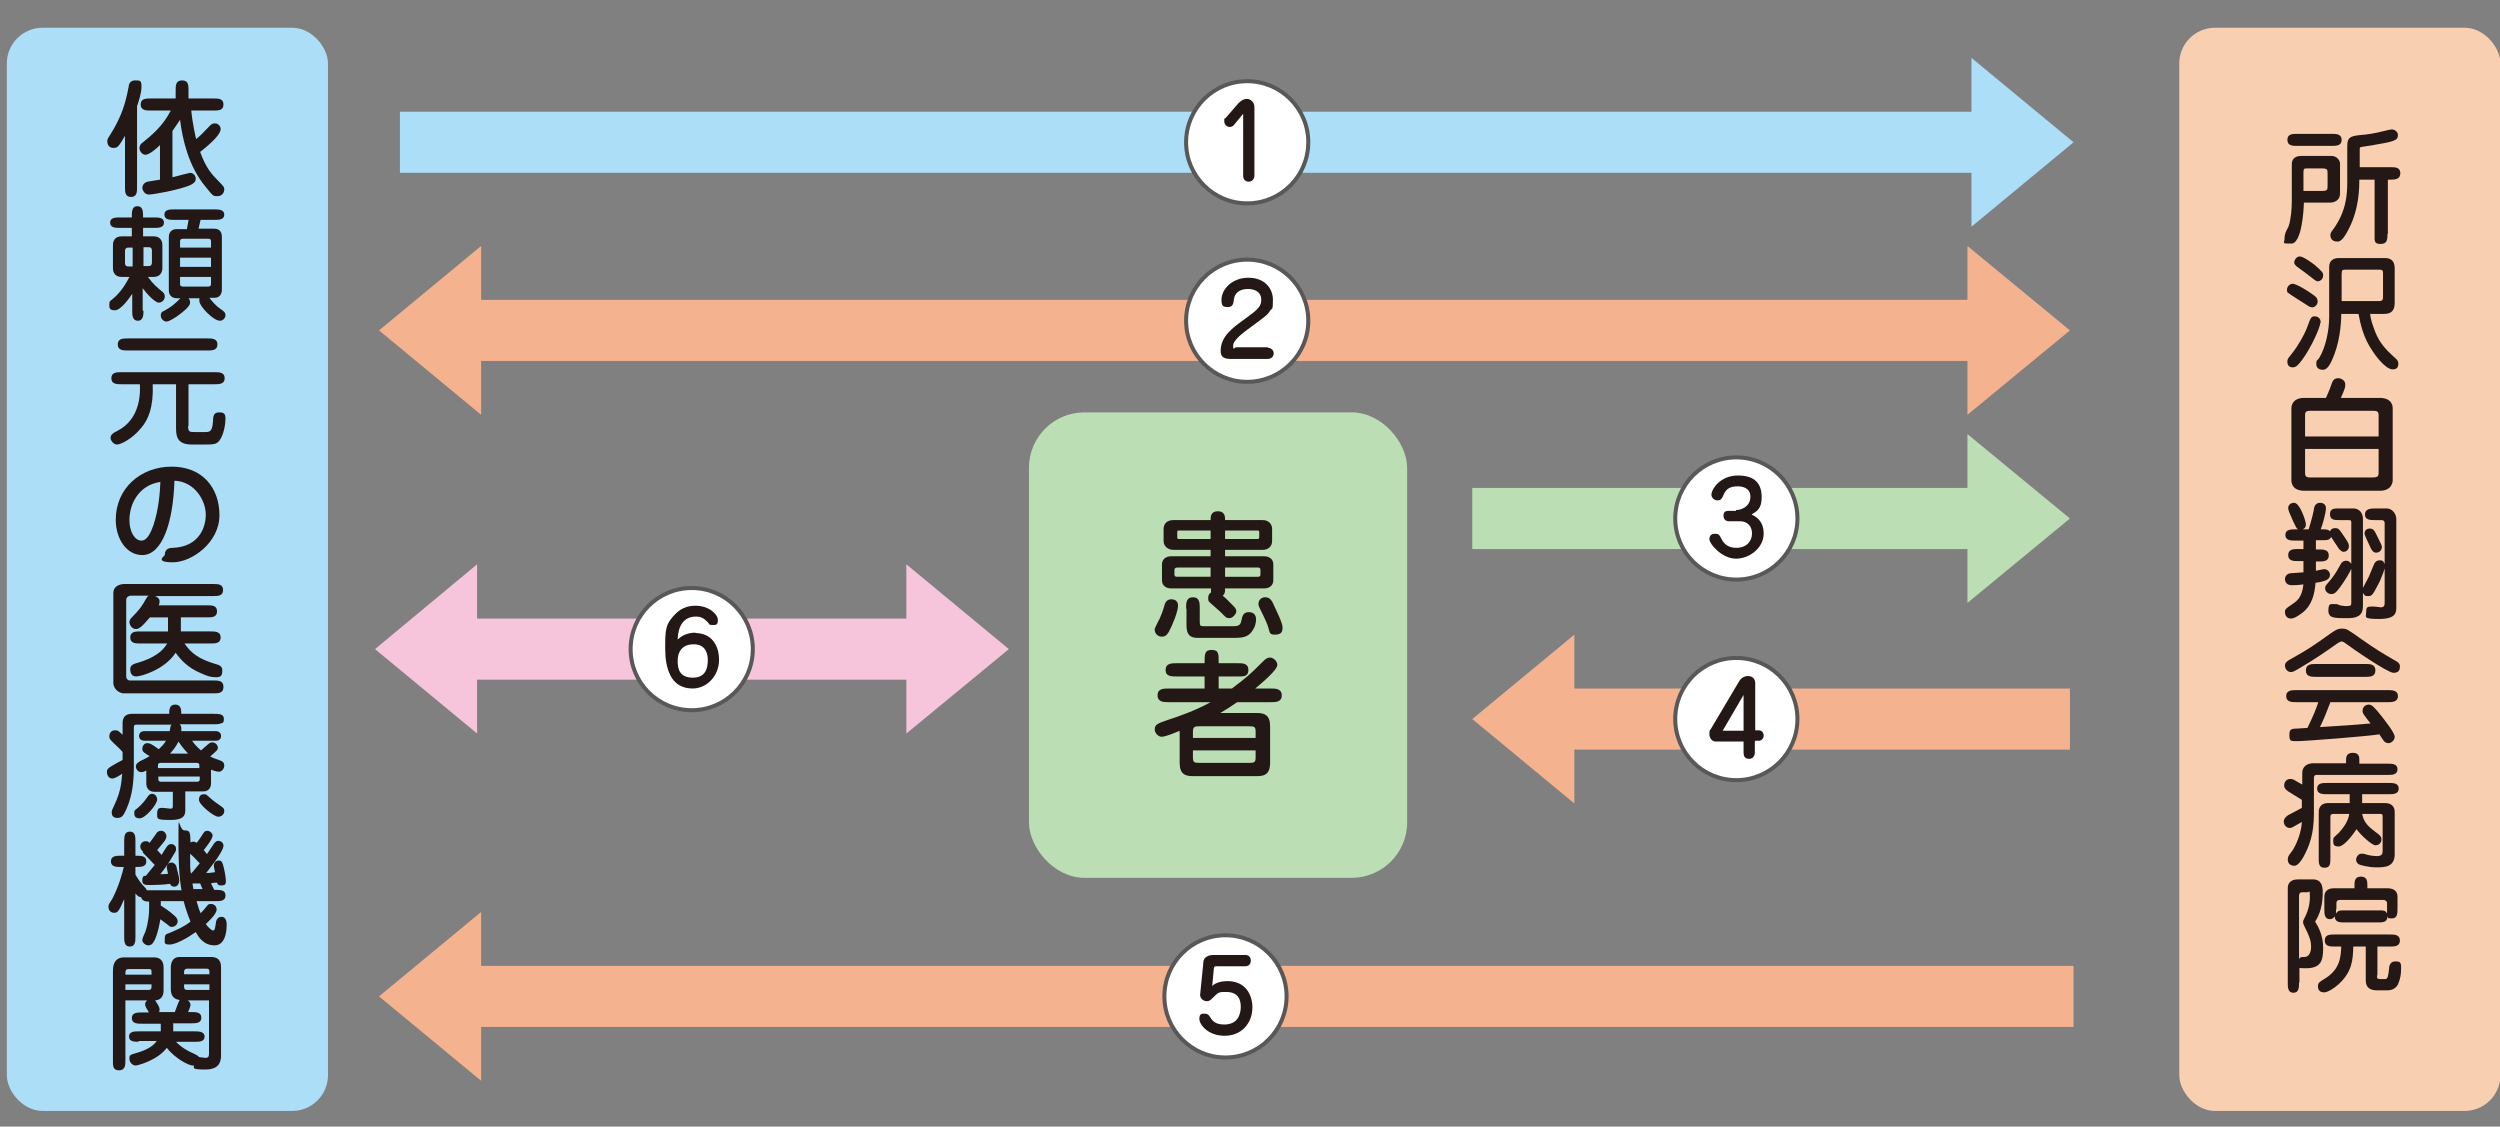
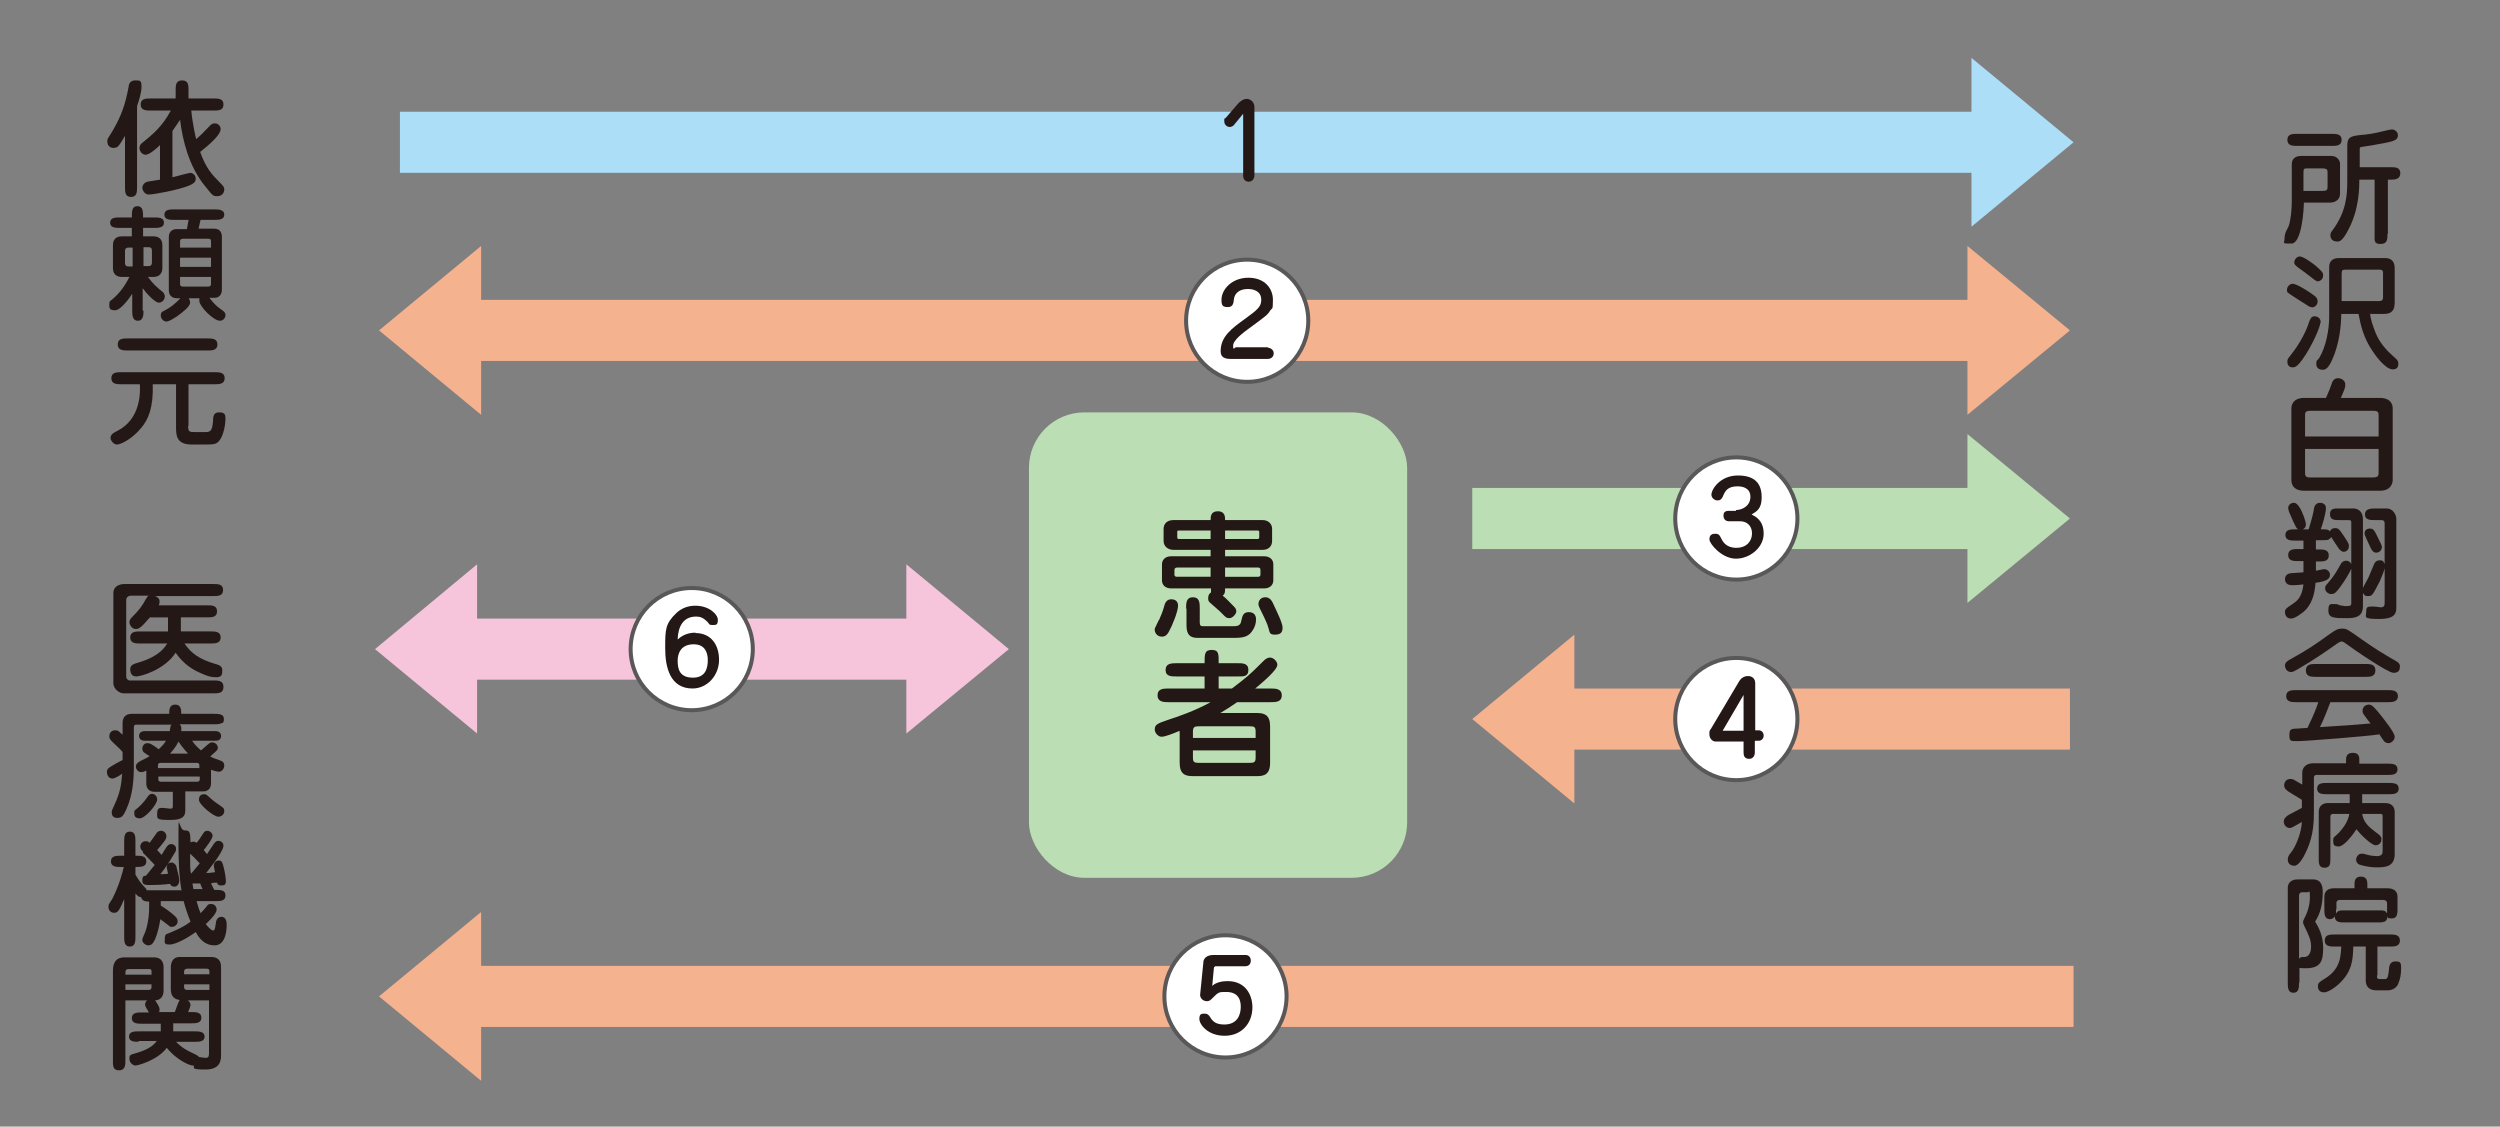
<svg xmlns="http://www.w3.org/2000/svg" viewBox="0 0 622 280.3">
  <rect x="0" y="0" width="622" height="280.3" fill="#808080" stroke="none" />
  <defs>
    <style>      .cls-1 {        fill: #fff;        stroke: #595757;        stroke-miterlimit: 10;      }      .cls-2 {        fill: #f7c5db;      }      .cls-3 {        fill: #addef8;      }      .cls-4 {        fill: #f9cfb1;      }      .cls-5 {        fill: #231815;      }      .cls-6 {        fill: #f5b28f;      }      .cls-7 {        fill: #bcdeb4;      }    </style>
  </defs>
  <g>
    <g id="_レイヤー_1" data-name="レイヤー_1">
-       <rect class="cls-3" x="1.7" y="6.9" width="79.9" height="269.5" rx="8.9" ry="8.9" />
-       <rect class="cls-4" x="542.2" y="6.9" width="79.9" height="269.5" rx="8.9" ry="8.9" />
      <polygon class="cls-6" points="515 82.2 489.5 61.2 489.5 74.6 119.7 74.6 119.7 61.2 94.3 82.2 119.7 103.2 119.7 89.8 489.5 89.8 489.5 103.2 515 82.2" />
      <polygon class="cls-6" points="119.7 240.3 119.7 226.9 94.3 247.9 119.7 268.9 119.7 255.5 515.9 255.5 515.9 240.3 119.7 240.3" />
      <polygon class="cls-3" points="515.9 35.4 490.5 14.4 490.5 27.8 99.5 27.8 99.5 43 490.5 43 490.5 56.4 515.9 35.4" />
      <polygon class="cls-7" points="515 129 489.5 108 489.5 121.4 366.3 121.4 366.3 136.6 489.5 136.6 489.5 150 515 129" />
      <polygon class="cls-2" points="251 161.5 225.5 140.4 225.5 153.9 118.7 153.9 118.7 140.4 93.3 161.5 118.7 182.5 118.7 169.1 225.5 169.1 225.5 182.5 251 161.5" />
      <g>
        <path class="cls-5" d="M34.1,46.5c0,1.2,0,2.5-1.5,2.5s-1.5-1.3-1.5-2.5v-12.7c-1.6,2.7-1.8,3-2.9,3s-1.5-.9-1.5-1.6,0-.5,1.4-2.8c2.1-3.6,3.1-6.5,3.9-10.8,0-.5.3-1.6,1.6-1.6s1.6,0,1.6,1.6-.7,3.6-1.1,4.8v20ZM47.6,27.6c.3,3.2,1.1,6.6,1.2,7,1.2-1,1.5-1.3,3.2-3.1.6-.7,1-.8,1.5-.8.8,0,1.4.7,1.4,1.4,0,1.9-4.8,5.4-5.1,5.7,1.4,3.9,2.8,5.5,4.6,7.3,1.3,1.3,1.4,1.5,1.4,2,0,.9-.6,1.7-1.7,1.7s-1.1,0-3-2.4c-4.1-4.9-5.7-11.6-6.3-16.6-.1.2-1.1,1.6-1.9,2.8v11.5c.5-.1,1.6-.4,2.7-.7.2,0,1.5-.4,1.7-.4.7,0,1.4.6,1.4,1.5s-.8,1.3-1.7,1.7c-2.8,1.1-8.8,2.2-10,2.2s-1.6-1.4-1.6-1.6c0-.4.2-1.3,1.3-1.6.4-.1,2.6-.4,3.1-.5v-8.6c-1,1-2.7,2.4-3.6,2.4s-1.5-1-1.5-1.6.2-.9.5-1.2c2.7-2.2,5.2-4.2,7.3-8.2h-5c-1.1,0-2.5,0-2.5-1.5s1.3-1.5,2.5-1.5h6.2v-2c0-1.2,0-2.5,1.6-2.5s1.6,1.2,1.6,2.5v2h6.2c1.2,0,2.5,0,2.5,1.5s-1.3,1.5-2.5,1.5h-5.5Z" />
        <path class="cls-5" d="M35.7,77.3c0,.9,0,2.5-1.4,2.5s-1.4-1.5-1.4-2.5v-4.2c-.6.9-2.8,4.1-4.3,4.1s-1.4-.7-1.4-1.5.2-.8.6-1.1c1.1-.9,2.8-2.5,4.4-5.7h-1.9c-1.4,0-2.2-.8-2.2-2.2v-5.7c0-1.2.6-2.2,2.2-2.2h2.5v-2.1h-2.9c-1.1,0-2.5,0-2.5-1.3s1.4-1.3,2.5-1.3h2.9c0-1.5,0-2.8,1.4-2.8s1.4,1.4,1.4,2.8h2.7c1.1,0,2.5,0,2.5,1.3s-1.4,1.3-2.5,1.3h-2.7v2.1h2.6c1.5,0,2.2.9,2.2,2.2v5.7c0,1.1-.6,2.2-2.2,2.2h-1.4c1.3,1.8,2.4,2.7,3.5,3.6.3.2.7.6.7,1.3s-.6,1.5-1.5,1.5-3-2.2-4-3.6v5.6ZM33,61.6h-.9c-.4,0-1,0-1,.9v2.9c0,.9.6.9,1,.9h.9v-4.7ZM35.7,66.2h1.1c.4,0,1,0,1-.9v-2.9c0-.9-.5-.9-1-.9h-1.1v4.7ZM46.9,54.7h-3.6c-1,0-2.4,0-2.4-1.3s1.4-1.3,2.4-1.3h10c1,0,2.5,0,2.5,1.3s-1.4,1.3-2.5,1.3h-3.4l-.5,2.2h3.9c1.3,0,1.9.8,1.9,2v13.2c0,1-.5,2-1.9,2h-1.2c.7.9,1.6,2,2.8,2.8.9.6,1.2.9,1.2,1.5s-.5,1.4-1.4,1.4c-1.6,0-5.1-3.6-5.1-4.9s0-.5.2-.7h-2.9c.2.2.4.6.4,1.1,0,1-2,2.5-3.4,3.5-.5.3-1.8,1.2-2.5,1.2s-1.4-.7-1.4-1.5.4-1,.9-1.2c1.8-1,2.5-1.6,4-3.1h-.9c-1.3,0-2-.8-2-2v-13.2c0-1,.5-2,2-2h2.5l.4-2.2ZM52.5,61.6v-1.5c0-.3,0-.7-.7-.7h-6.2c-.8,0-.8.4-.8.7v1.5h7.7ZM52.5,66.4v-2.3h-7.7v2.3h7.7ZM44.8,68.9v1.7c0,.3,0,.7.8.7h6.2c.7,0,.7-.5.7-.7v-1.7h-7.7Z" />
        <path class="cls-5" d="M46.8,106c0,1.5.4,1.5,1.8,1.5h2.2c1.4,0,2,0,2.2-2.7,0-1.3.2-2.2,1.5-2.2s1.6.4,1.6,1.6-.4,4-1.5,5.4c-.7.9-1.3,1-3.6,1h-3.3c-3.9,0-3.9-2.4-3.9-4.4v-10.6h-5.8c.2,5.8-1.1,8.8-2.9,10.9-2.3,2.8-5.1,4.1-6,4.1s-1.6-1.1-1.6-1.6c0-.9.7-1.3,1.7-1.8,5.9-3,5.7-9.7,5.6-11.6h-4.6c-1.1,0-2.5,0-2.5-1.5s1.4-1.5,2.5-1.5h23.2c1.1,0,2.5,0,2.5,1.5s-1.4,1.5-2.5,1.5h-6.5v10.3ZM51.6,84.2c1.1,0,2.5,0,2.5,1.5s-1.4,1.5-2.5,1.5h-19.8c-1.1,0-2.5,0-2.5-1.5s1.3-1.5,2.5-1.5h19.8Z" />
-         <path class="cls-5" d="M35.4,138.1c-3.9,0-6.6-4-6.6-8.8,0-7.8,6.2-13.2,13.9-13.2s11.9,5.3,11.9,12.1-6.9,11.7-11.6,11.7-2-1.6-2-1.8c0-1.7,1.3-1.8,2.1-1.8,6.3-.3,8.1-4.9,8.1-8.3s-2.7-8.2-7.8-8.4c-.3,10.3-3,18.5-8,18.5ZM32.2,129.4c0,2.9,1.3,5.1,3,5.1s2.6-2.9,3-3.9c1.3-4,1.6-8.1,1.7-10.7-5.4.8-7.7,5.5-7.7,9.5Z" />
        <path class="cls-5" d="M34.9,160.1c-1.1,0-2.5,0-2.5-1.5s1.4-1.5,2.5-1.5h6.9v-3.5h-4.5c-2.2,2.6-2.8,2.9-3.5,2.9-1.1,0-1.6-1.2-1.6-1.7s.3-.9.6-1.2c1.9-1.9,2.6-2.9,3.4-4.4.4-.7.5-.8.8-1h-4.4c0,0-1.2,0-1.2,1.1v19c0,.7.6,1,.8,1h20.9c1.2,0,2.5,0,2.5,1.6s-1.3,1.6-2.5,1.6h-22.4c-.8,0-2.5-.9-2.5-2.6v-22.4c0-1.6,1.5-2.2,2.8-2.2h22c1.2,0,2.5,0,2.5,1.5s-1.3,1.5-2.5,1.5h-14.4c.4.2,1.1.5,1.1,1.3s-.2.8-.2,1h12c1.2,0,2.5,0,2.5,1.5s-1.3,1.5-2.5,1.5h-6.5v3.5h7.4c1.1,0,2.5,0,2.5,1.5s-1.4,1.5-2.5,1.5h-6.5c1.7,2.5,3.7,3.9,7.7,5.1.8.2,1.7.5,1.7,1.5s0,1.8-1.5,1.8-2.2-.3-3.8-1c-3.2-1.3-5.1-3.4-6.3-5.1-2.8,4.3-8.7,5.9-9.8,5.9s-1.5-.8-1.5-1.8.7-1.3,2.2-1.7c5.2-1.6,6.4-3.8,7-4.7h-6.4Z" />
        <path class="cls-5" d="M42.2,182.1c0-.2.2-1,.2-1.2,0-.3.1-.4.3-.6h-8.7c-.4,0-.7,0-.7.7v9.4c0,3.5-.2,7.1-1.8,10.8-.8,1.8-1.2,2.3-2.3,2.3s-1.4-.7-1.4-1.3,0-.5.7-2c1.6-3.4,1.7-5.6,1.9-7.7-.4.3-1.8,1.2-2.4,1.2-1.2,0-1.4-1.2-1.4-1.6,0-.7.3-.9.7-1.2.4-.3,2.7-1.6,3.2-1.8v-2c-.2-.3-1.6-1.7-2.2-2.2-.8-.8-1.1-1-1.1-1.7s.4-1.5,1.4-1.5.9.3,1.9,1.1v-2.9c0-1.4.7-2.3,2.3-2.3h9.3c0-.9,0-2.3,1.5-2.3s1.5,1.4,1.5,2.3h8.1c1.1,0,2.5,0,2.5,1.2s-.3,1-.8,1.2c-.4.2-1.1.2-1.8.2h-8.4c.3.3.5.6.4,1.7h8.5c.8,0,1.4.4,1.4,1.2s-.5,1.2-1.4,1.2h-5.8c.6.9,1.2,1.5,2.2,2.4.2-.2.4-.3.7-.6,1.4-1.2,1.5-1.4,2.1-1.4.8,0,1.4.7,1.4,1.3s-.2.7-1.9,2.2c.7.4,1.1.5,2.2.9,1,.3,1.3.7,1.3,1.4s-.6,1.5-1.3,1.5-1.7-.4-2-.5v3.4c0,1.2-.7,2-1.9,2h-4.5v4.5c0,1.1,0,2.6-3.6,2.6s-3.4-.2-3.4-1.6.6-1.4,1.3-1.4,1.6.2,2,.2c.6,0,.6-.3.6-.8v-3.4h-4.6c-1.3,0-2-.9-2-2v-3.3c-.7.4-1,.4-1.3.4-.7,0-1.3-.7-1.3-1.4s.7-1.2,1.6-1.6c.7-.3,1.6-.8,1.8-1-.2-.1-1-.6-1.1-.7-.3-.2-.7-.5-.7-1.1s.4-1.4,1.2-1.4,1.2.3,2.9,1.5c.7-.7,1.3-1.2,1.8-2.1h-5.3c-1.4,0-1.4-1.1-1.4-1.2,0-.7.5-1.2,1.4-1.2h6.3ZM34.3,201c.9-.8,1.7-1.7,2.3-2.6.4-.6.7-.9,1.2-.9.8,0,1.3.7,1.3,1.4,0,1.3-3,4.7-4.3,4.7s-1.4-.7-1.4-1.4.3-.7.9-1.2ZM49.6,191.1v-.7c0-.4-.2-.6-.7-.6h-8.9c-.5,0-.7.2-.7.6v.7h10.2ZM39.4,193.2v.7c0,.4.2.6.7.6h8.9c.5,0,.7-.2.7-.6v-.7h-10.2ZM46.8,187.5c-.2-.2-1.5-1.6-2.4-3-.3.6-.8,1.6-2.1,3h4.5ZM52.6,198.8c.7.7,2.1,1.5,2.8,2.1.2.1.4.4.4.9,0,.8-.7,1.4-1.5,1.4-1.1,0-4.8-3-4.8-4.2s.7-1.4,1.3-1.4.5.1,1.8,1.2Z" />
        <path class="cls-5" d="M45.1,221.2c-.3-2-.7-4.4-.7-12.4s0-2.2,1.5-2.2,1.4.6,1.5,3c.1,0,.3-.2.7-.2s.7.2.8.3c.7-.8.7-.9,1.7-2.4.2-.3.4-.6,1-.6s1.3.6,1.3,1.2c0,.9-1.9,3.2-2.2,3.6.2.2.5.7.8,1,.3-.4,1.5-2.3,1.8-2.7.3-.3.5-.6,1-.6.7,0,1.3.5,1.3,1.2,0,1.6-4.2,6.6-4.3,6.8.5,0,1,0,2.2-.2-.3-1.3-.3-1.5-.3-1.7,0-.5.4-1.2,1.2-1.2s.9.5,1.1,1.1c.3,1,.7,3.1.7,4s-.3,1.1-1.2,1.1-.9-.5-1-.7c-.4,0-1.1,0-1.5.2.2.4.5,1,.8,1.6,1.6,0,2.8,0,2.8,1.4s-1.3,1.4-2.5,1.4h-4.7c.5,1.7.7,2.3,1,3,.7-.7.8-.8,1.6-1.8.2-.3.4-.5,1-.5.9,0,1.4.7,1.4,1.4,0,1.2-2.4,3.3-2.7,3.6.5.7,1.4,1.6,1.8,1.6s.5-.4.7-1.8c0-.3.2-1.6,1.4-1.6s1.3,1.4,1.3,2,0,5.1-3,5.1-4.2-2.5-4.7-3.3c-2.1,1.5-5,3.1-6.5,3.1s-1.2-.5-1.2-1.5.3-1.1,1.2-1.4c1.6-.7,3.4-1.4,5.2-2.8-.8-2-1.3-3.5-1.7-5.1h-5.7v1.1c1.5.9,3,2.1,3.6,2.7.2.2.6.6.6,1.2,0,.9-.8,1.4-1.4,1.4s-.7-.2-.9-.4c-.3-.2-1.7-1.3-2-1.5-.6,3.6-1.4,5.3-1.6,5.5-.3.6-.7,1-1.4,1s-1.5-.7-1.5-1.3.7-1.8.8-2.2c.7-2.1.9-4.3.9-5.6v-1.8c-.7,0-1.7,0-2-1.1-.5,0-.8-.2-1.4-.9v10.7c0,1.1,0,2.5-1.4,2.5s-1.4-1.4-1.4-2.5v-9.3c-1.3,3-1.6,3.4-2.5,3.4s-1.4-.7-1.4-1.4,0-.6.9-2c1.7-3.2,2.6-6.7,2.9-8h-.7c-1.1,0-2.5,0-2.5-1.4s1.4-1.4,2.5-1.4h.8v-3.5c0-1.1,0-2.5,1.4-2.5s1.4,1.3,1.4,2.5v3.5c1.4,0,2.7,0,2.7,1.4s-1.3,1.4-2.7,1.4v1.9c.6,1.1,1.7,2.6,2,2.8.6.7.7.7.8,1.1.3,0,.8,0,1.1,0h7.6ZM35.6,211.9c-.4-.4-.7-.7-.7-1.3s.5-1.3,1.3-1.3.6.1,1,.4c.2-.2,1.1-1.5,1.6-2.2.2-.4.6-.8,1.3-.8s1.3.6,1.3,1.4-.9,1.7-2.3,3.4c.6.6.8.9,1.1,1.2.2-.3,1.2-2,1.5-2.3.2-.2.5-.4.9-.4.6,0,1.2.5,1.2,1.1s0,.6-.7,1.7c-1.1,1.9-1.8,2.9-3.2,4.7.5,0,1,0,1.9-.1,0-.2-.3-1.3-.3-1.5,0-1,.6-1.3,1.2-1.3s1.1.6,1.2,1c0,.3.7,2.6.7,3.4s-.4,1.6-1.2,1.6-1-.5-1.1-.7c-1.5.2-3.2.3-4.7.3s-2.2,0-2.2-1.2.6-1.1.9-1.1c.7-.9,1.8-2.2,2.2-2.7-1.6-1.7-1.8-1.9-3-3.1ZM47.6,217.3c.5-.6.9-1,2.1-2.5-1.4-1.5-1.6-1.7-2.4-2.4,0,3.1,0,4.1.2,4.9h0ZM50.4,221.2c-.2-.4-.4-.9-.6-1.4-.8,0-1.4,0-1.9,0,0,.5.2,1,.2,1.4h2.3Z" />
        <path class="cls-5" d="M34.6,259.2c-1.1,0-2.5,0-2.5-1.3s1.4-1.3,2.5-1.3h5.4c0-.5,0-.6,0-1.9h-4.7c-1.1,0-2.5,0-2.5-1.4s1.4-1.4,2.5-1.4h1.7c0-.1,0-.2-.6-1.1-.3-.6-.3-.7-.3-.9,0-.4.2-.7.5-1h-5.4v14.9c0,1.1,0,2.5-1.6,2.5s-1.5-1.3-1.5-2.5v-22.2c0-.8,0-3.4,2.8-3.4h7.4c2.4,0,2.4,2,2.4,2.6v5.6c0,1.4-.6,2.4-2.1,2.5.3.5,1.1,1.5,1.1,2.2s-.1.6-.2.7h4c.2-.5.9-2.6,1.2-3-1.5-.2-2.2-1.1-2.2-2.7v-5.3c0-.5,0-2.7,2.2-2.7h7.8c2.5,0,2.5,1.9,2.5,2.7v21.5c0,1.3,0,3.8-3.9,3.8s-2.6-.5-2.9-1c-.1,0-.2,0-.3,0-.8,0-4.1-1.5-6.4-4.4-2.2,3-7.1,4.4-7.8,4.4s-1.5-.8-1.5-1.6,0-1,1-1.3c2.6-.7,4.7-1.6,5.8-3.2h-4.7ZM37.7,242.4v-.6c0-.6-.1-.7-.7-.7h-4.9c-.9,0-.9.4-.9,1.4h6.5ZM31.2,244.9v1.4h5.7c.7,0,.8-.3.8-.9v-.5h-6.5ZM43.1,254.7v1.9h5.3c1,0,2.5,0,2.5,1.3s-1.4,1.3-2.5,1.3h-4.6c1.3,1.4,3,2.3,3.9,2.7,1.5.7,1.6.8,1.8,1.1.2,0,1.4.2,1.6.2.6,0,.9-.2.9-1v-13.3h-5.3c.4.2.7.7.7,1.1s-.2.8-.6,1.8h.8c1.1,0,2.5,0,2.5,1.4s-1.4,1.4-2.5,1.4h-4.6ZM52.1,242.4v-.7c0-.6-.3-.7-.8-.7h-4.7c-.5,0-.8.3-.8.7v.7h6.3ZM45.8,244.9v.6c0,.8.5.8,1,.8h5.3v-1.4h-6.3Z" />
      </g>
      <g>
        <path class="cls-5" d="M570.2,40.9c0-2.1,1.9-2.1,2.4-2.1h7.5c1.3,0,2.1,1.1,2.1,1.9v7.5c0,1.7-1.5,2.2-2.4,2.2h-6.6c0,1.6-.5,10.2-3.1,10.2s-1.7,0-1.7-1.4.9-2.5,1-2.9c.6-1.7.8-4.4.8-6.3v-9.1ZM580.1,33.3c1.1,0,2.5,0,2.5,1.5s-1.4,1.5-2.5,1.5h-8.5c-1.1,0-2.5,0-2.5-1.5s1.3-1.5,2.5-1.5h8.5ZM573.2,47.5h4.5c1.4,0,1.4-.3,1.4-1.3v-3.2c0-.8-.1-1.1-1.4-1.1h-3.6c-.8,0-1,0-1,1v4.6ZM594,58.2c0,1.3,0,2.5-1.7,2.5s-1.5-.8-1.5-2.5v-13.5h-3.8c0,1.8,0,7.2-2.6,12.2-1.6,3.2-2.4,3.2-2.9,3.2-1.7,0-1.7-1.4-1.7-1.6,0-.4.1-.7.6-1.3,3.3-4.5,3.6-8.6,3.6-11.9v-9c0-2.4,1-2.5,4.3-2.8,2.1-.2,4-.7,6.1-1.2.4,0,.5-.1.7-.1.7,0,1.5.6,1.5,1.4,0,1.4-.9,1.6-6.7,2.6-.3,0-2.5.4-2.6.4-.2.2-.2.3-.2.5v4.5h7.7c1.1,0,2.4,0,2.4,1.5s-1.3,1.6-2.4,1.6h-.7v13.5Z" />
        <path class="cls-5" d="M575.1,76.4c-.5,0-.7-.2-1.3-.6,0,0-4.3-2.7-4.6-3-.2-.2-.2-.4-.2-.7,0-.9.8-1.5,1.4-1.5,1.1,0,4.4,2.2,4.9,2.6.9.6,1.2.9,1.3,1.5.2,1-.6,1.8-1.5,1.8ZM577.3,80.3c0,1-2.1,5.9-4.5,9.2-1,1.3-1.5,1.9-2.4,1.9s-1.3-.6-1.3-1.4.2-.8,1.7-2.8c.5-.6,2.6-3.8,3.5-6.5.4-1.2.7-2,1.5-2s1.6.4,1.6,1.6ZM576.7,70c-.2,0-.4,0-1.4-.8-1-.8-2.6-2-3.6-2.7-.5-.4-.9-.7-.9-1.2s.5-1.5,1.4-1.5,3.3,1.8,3.8,2.2c1.7,1.5,2,1.8,2,2.5,0,1.1-.9,1.5-1.4,1.5ZM589.7,77.9c0,1.4.7,3.2,1.3,4.8,1,2.5,2.6,4.3,4.5,6,.8.7,1.2,1,1.2,1.8s-.3,1.4-1.4,1.4c-1.9,0-4.6-3.9-4.9-4.4-2.4-3.4-3.1-6.8-3.6-9.4h-4.3c0,3-.5,7.6-2.3,11.5-.9,2-1.6,2.4-2.3,2.4s-1.6-.3-1.6-1.4.1-.7.7-1.5c1.7-2.8,2.5-7,2.5-10.3v-12.4c0-1.5,1-2.2,2.4-2.2h11.5c1.6,0,2.4.9,2.4,2.5v8.6c0,2.5-1.4,2.8-2.7,2.8h-3.3ZM582.5,74.9h9.5c.9,0,.9-.6.9-1.1v-5.8c0-.7-.2-.9-.8-.9h-8.5c-.7,0-1,0-1,1v6.8Z" />
        <path class="cls-5" d="M578.7,99c.2-.5.8-1.7,1.3-3.2.3-1,.7-1.7,1.7-1.7s1.8.7,1.8,1.5,0,.9-1.1,3.4h9.7c3.2,0,3.2,2.3,3.2,2.5v18c0,.4-.2,2.6-3.2,2.6h-18.8c-3.2,0-3.2-2.3-3.2-2.6v-18c0-.4.2-2.5,3.2-2.5h5.3ZM573.6,108.6h18.2v-5.3c0-1-.5-1.1-1.5-1.1h-15.3c-1.2,0-1.5.2-1.5,1.1v5.3ZM591.7,111.7h-18.2v6c0,1,.5,1.1,1.5,1.1h15.3c1.2,0,1.5-.3,1.5-1.1v-6Z" />
        <path class="cls-5" d="M576.2,136.7h.7c1.1,0,2.5,0,2.5,1.5s-1.4,1.5-2.5,1.5h-.7v2.3c1.6-.3,1.8-.4,2-.4,1,0,1.5.8,1.5,1.4,0,1-.7,1.6-3.6,2-.2,2.8-.9,5.6-3.2,7.4-.2.1-1.8,1.5-2.9,1.5s-1.5-.9-1.5-1.6.2-.9,1.7-1.9c1.2-.8,2.5-1.6,2.9-5-1.4.2-2.7.2-2.9.2-1.7,0-1.7-1.4-1.7-1.5,0-.3.1-1.4,1.6-1.5.5,0,2.6-.2,3-.2v-2.8h-1.3c-1.1,0-2.5,0-2.5-1.5s1.4-1.5,2.5-1.5h1.3v-2.1h-2c-1.1,0-2.5,0-2.5-1.4s1.4-1.4,2.5-1.4h.7c-.3-.1-.6-.3-2.3-4.4,0-.1-.2-.6-.2-.9,0-.8.7-1.3,1.4-1.3s1.2.7,1.7,1.6c.4.7,1.3,2.9,1.3,3.8s-.6,1.1-.8,1.2h1.5c.9-2.9,1.2-4.4,1.3-5,0-.4.3-1.6,1.5-1.6s1.5.8,1.5,1.3c0,1.3-1,4.6-1.3,5.3,1.6,0,1.8,0,2.3.5.3-.8,1.1-.8,1.3-.8.8,0,1,.2,2.5,2.5.9,1.3.9,1.6.9,2,0,1.1-.9,1.4-1.3,1.4s-.9-.4-1.2-.8c-.2-.3-1.5-2.2-1.9-2.9-.5.8-.9.8-2.3.8h-1.5v2.1ZM587.9,150.7c0,1.6-.4,3.1-3.8,3.1s-4.8,0-4.8-1.9.6-1.6,1.6-1.6.3,0,1.3.3c.3,0,.8.2,1.5.2,1.2,0,1.3-.2,1.3-.8v-8.5c-.3.8-1.6,3-2.8,4.6-1.1,1.5-1.5,1.7-2.2,1.7s-1.5-.6-1.5-1.4.2-.7.9-1.6c1.3-1.5,1.9-2.5,3-4.5.2-.4.7-.8,1.3-.8s1,.3,1.3.8v-10.2c0-.5,0-.7-.7-.7h-2.1c-1.4,0-2.5,0-2.5-1.5s1.2-1.4,2.5-1.4h3.4c.1,0,2.3,0,2.3,2.8v17c.2-.5,1.3-2.4,1.5-2.9.3-.7,1.1-2.7,1.3-3.1.2-.5.7-.9,1.3-.9s.9,0,1.3.9v-10.2c0-.4-.3-.7-.7-.7h-1.7c-1.1,0-2.5,0-2.5-1.4s1.4-1.5,2.5-1.5h2.9c1.5,0,2.4,1.5,2.4,2.6v22c0,1.4-.2,2.9-4.3,2.9s-3.2-.5-3.2-1.7.2-1.4,1.4-1.4,1.9.2,2.2.2,1,0,1-1v-8.7c-.2.8-.8,2.3-1.2,3.2-1.7,3.3-1.9,3.7-2.8,3.7s-.9,0-1.4-.8v3.2ZM591.2,137.5c-.7,0-1.1-.4-1.9-2.3-.2-.4-1-2.1-1-2.4,0-1,.7-1.3,1.3-1.3,1,0,1.2.7,1.6,1.4.2.5,1.3,2.5,1.4,3,.1.7-.4,1.6-1.4,1.6Z" />
        <path class="cls-5" d="M587.8,159.2c2.6,1.9,5.4,3.6,8.2,5.2.5.3,1.1.6,1.1,1.4s-.2,1.6-1.6,1.6-9.9-5.8-12.3-7.6c-.4-.2-.5-.2-.6-.2-.3,0-.6.2-1.1.5-2.8,2-5.7,4-9.8,6.4-.9.5-1.2.7-1.7.7-1,0-1.5-.9-1.5-1.6s.4-1.1,2.1-2c3.4-1.9,5.1-3,9.1-5.9,1.2-.8,1.8-1.3,3-1.3s1.4.2,5.2,2.9ZM571.3,174.7c-1,0-2.5,0-2.5-1.5s1.5-1.5,2.5-1.5h22.8c1,0,2.5,0,2.5,1.5s-1.5,1.5-2.5,1.5h-14.3c-.8,2.1-1.6,4.2-2.6,6.2,6.8-.4,7.6-.5,12.6-.9-.3-.3-1.4-1.8-1.6-2.1-.3-.4-.4-.7-.4-1,0-1.1.8-1.6,1.6-1.6s1.6,1,2.9,2.6c1.1,1.4,3.5,4.4,3.5,5.4s-1,1.6-1.5,1.6c-.8,0-1.2-.5-1.3-.7-.2-.2-.8-1.2-1-1.5-3,.5-18.6,1.7-20.4,1.7s-2,0-2-1.6.7-1.3,1.1-1.5c.3,0,.7,0,3.4-.2,1.6-3.3,2.2-4.9,2.7-6.4h-5.2ZM588.5,165.2c1.1,0,2.5,0,2.5,1.6s-1.4,1.6-2.5,1.6h-12.3c-1.1,0-2.5,0-2.5-1.6s1.4-1.6,2.5-1.6h12.3Z" />
        <path class="cls-5" d="M583.7,190v-.8c0-.7,0-1.9,1.7-1.9s1.6,1.3,1.6,1.9v.8h7c1.1,0,2.5,0,2.5,1.4s-1.4,1.4-2.5,1.4h-17.5c-.3,0-.8,0-.8.7v8.9c0,5.1-1.1,8-2.6,10.8-1.3,2.2-2,2.2-2.3,2.2-.7,0-1.6-.4-1.6-1.5s.6-1.4,1.3-2.5c1.1-1.8,2.1-4.6,2.2-6.9-2.3,1.3-2.5,1.5-3,1.5-.9,0-1.5-.8-1.5-1.6s.7-1.3,1.1-1.6c1.1-.6,2.9-1.5,3.4-1.8v-2c-.5-.3-2.9-1.8-3.4-2.1-.2-.2-1-.6-1-1.5s.6-1.6,1.5-1.6.8.2,3,1.4v-2.9c0-1.4,1-2.4,2.7-2.4h8.3ZM587.6,199.8h5.8c1.6,0,2.4.9,2.4,2.2v10.5c0,3.3-2.6,3.3-4.6,3.3s-4-.6-4.2-.7c-.7-.3-.8-1-.8-1.2,0-.6.5-1.5,1.3-1.5s.4,0,1.6.3c.8.2,1.7.3,2.2.3,1.5,0,1.5-.7,1.5-1.5v-8.3c0-.7-.2-.7-.7-.7h-4.4c.4,2.1,1.5,3.1,3.2,4.4,1.6,1.1,1.6,1.5,1.6,1.9,0,.9-.6,1.5-1.5,1.5s-3.7-2.6-4.7-4c-1.1,1.7-3.2,4.3-4.4,4.3s-1.4-.4-1.4-1.4.1-.7,1.4-2c1-1.1,2.3-2.7,2.6-4.7h-3.9c-.6,0-.8.2-.8.7v10.2c0,1.5,0,2.5-1.5,2.5s-1.4-1.4-1.4-2.5v-11.4c0-1.4.9-2.2,2.3-2.2h5.4v-2.2h-5.6c-1.1,0-2.5,0-2.5-1.4s1.4-1.4,2.5-1.4h15.3c1.1,0,2.5,0,2.5,1.4s-1.4,1.4-2.5,1.4h-6.6v2.2Z" />
        <path class="cls-5" d="M572,244.5c0,1.1,0,2.5-1.4,2.5s-1.4-1.4-1.4-2.5v-23.5c0-2,1.7-2.2,2.5-2.2h3.7c.7,0,2.5,0,2.5,3.1s-.6,5.4-1.9,7.4c.7,1.1,2,3.3,2,6.5s-.5,5.1-4.3,5.1-1.5-.6-1.6-.8v4.3ZM572,238.6c.3-.5.5-.5,1.4-.5,1.6-.1,1.6-2.3,1.6-2.6,0-1.7-.7-3.1-1.6-4.9-.2-.5-.4-.8-.4-1.2s.2-.5.3-.9c.7-1.2,1.4-3.2,1.4-5.3s-.2-1.2-.6-1.2h-1.4c-.5,0-.7.4-.7.9v15.7ZM591.4,242.7c0,.7,0,.9.9.9h1.1c.7,0,.8-.8,1-2.6,0-.5.2-1.8,1.5-1.8s1.5.2,1.5,1.7-.2,2.6-.7,3.8c-.2.6-1,1.7-2.7,1.7h-2.6c-2.6,0-2.8-1.6-2.8-2.6v-8.3h-3.1c-.1,3.2-.2,6.3-3.8,9.5-.9.8-2.5,1.9-3.5,1.9s-1.5-.6-1.5-1.5.4-1.1,1.7-1.9c3.8-2.3,4-5.4,4.1-8h-1.6c-1.1,0-2.5,0-2.5-1.5s1.3-1.5,2.5-1.5h13.7c1.1,0,2.5,0,2.5,1.5s-1.4,1.5-2.5,1.5h-3.1v7.1ZM585.8,221v-.8c0-.8,0-2.1,1.6-2.1s1.6,1.3,1.6,2.1v.8h4.9c1.1,0,2.6.3,2.6,2.1v2.9c0,1.2,0,2.5-1.4,2.5s-.8-.2-1.1-.5c0,1.5-1.2,1.5-2.5,1.5h-8.1c-1.2,0-2.5,0-2.5-1.5-.3.4-.7.7-1.2.7-1.4,0-1.4-1.4-1.4-2.5v-3.1c0-1.2.7-2.1,2.4-2.1h5.1ZM581.2,226.2c0,.8,0,.8,0,1.1.5-.8.9-.8,2.3-.8h8.1c1.5,0,1.9,0,2.3.8v-2.5c0-.7-.5-.9-1-.9h-10.7c-.5,0-.9.2-.9.8v1.6Z" />
      </g>
      <rect class="cls-7" x="256" y="102.6" width="94.1" height="115.8" rx="13.8" ry="13.8" />
      <g>
        <path class="cls-5" d="M288.4,154.2c.4-.9.9-2.1,1.2-3.2.2-.9.6-1.9,1.8-1.9s1.7.7,1.7,1.6c0,1.4-1.4,4.9-2.3,6.5-.3.5-.7,1.2-1.7,1.2-1.4,0-1.8-1.2-1.8-1.6s0-.3,0-.4c.1-.3.9-1.8,1-2.1ZM291.4,146.4c-1.4,0-2.3-.8-2.3-2v-4c0-1.1.8-2,2.3-2h9.8v-1.6h-9.3c-1.2,0-2.4-.8-2.4-2.2v-3c0-1.4,1-2.2,2.4-2.2h9.3c0-.8,0-2.2,1.8-2.2s1.8,1.4,1.8,2.2h9.4c1.2,0,2.3.8,2.3,2.2v3c0,1.4-1,2.2-2.3,2.2h-9.4v1.6h9.7c1.4,0,2.3.8,2.3,2v4c0,1.1-.8,2-2.3,2h-9.7c0,1.1-.1,1.4-.6,1.8.9.7,1.7,1.6,2.7,2.6.3.3.7.7.7,1.3s-.9,1.7-1.7,1.7-1-.3-1.8-1.1c-.4-.5-2.7-2.4-3.1-2.8-.4-.4-.4-.6-.4-1.1,0-.9.4-1.2.7-1.4,0-.3,0-.6,0-1h-9.8ZM301.2,141.2h-8.3c-.4,0-.7.2-.7.6v1.2c0,.4.3.5.7.5h8.3v-2.3ZM301.2,132h-7.9c-.3,0-.4,0-.4.4v1.3c0,.4.3.4.4.4h7.9v-2.1ZM295.1,151.4c0-1.3,0-2.8,1.7-2.8s1.7,1.5,1.7,2.8v3.5c0,.8.3.9.9.9h7.6c1.5,0,1.7-.6,1.9-1.6.2-.9.4-1.9,1.8-1.9s1.8.9,1.8,1.8-.2,1.9-1.1,3.1c-.9,1.2-2.1,1.5-4.2,1.5h-9.3c-1.8,0-2.7-.8-2.7-3.1v-4.2ZM304.8,134.1h8c.2,0,.5,0,.5-.4v-1.3c0-.4-.2-.4-.5-.4h-8v2.1ZM304.8,143.5h8.2c.3,0,.6-.1.6-.5v-1.2c0-.4-.2-.6-.6-.6h-8.2v2.3ZM315.4,155.6c-.6-1.5-1.2-2.7-1.9-4.1-.2-.5-.4-.8-.4-1.2,0-.8.5-1.7,1.7-1.7s1.7.9,2.2,2.1c.6,1.3,2.1,4.3,2.1,5.4s-.3,1.8-1.9,1.8-1.2-.7-1.8-2.2Z" />
        <path class="cls-5" d="M293.3,181.9c-1.4.6-3.4,1.4-4.3,1.4s-1.7-1-1.7-1.8c0-1.2.6-1.5,3.6-2.5,2.2-.7,6.5-2.2,10.3-4.3h-10.4c-1.2,0-2.8,0-2.8-1.7s1.5-1.7,2.8-1.7h8.9v-3h-6.9c-1.4,0-2.8,0-2.8-1.6s1.3-1.7,2.8-1.7h6.9c0-2.3,0-3.3,1.8-3.3s1.7,1.1,1.7,3.3h4.6c1.4,0,2.8,0,2.8,1.7s-1.3,1.6-2.7,1.6h-4.7v3h3.3c3.8-2.9,4.2-3.2,7.7-6.7.5-.5,1-1,1.8-1s1.8.9,1.8,1.8c0,1.3-3.6,4.3-5.5,5.9h3.8c1.2,0,2.8,0,2.8,1.7s-1.5,1.7-2.8,1.7h-8.3c-1.7,1.2-2.7,1.8-4.2,2.7h9.2c1.8,0,3.2.5,3.2,3.3v9.1c0,2.9-1.5,3.3-3.2,3.3h-16.1c-1.8,0-3.2-.5-3.2-3.3v-7.9ZM312.4,183.6v-1.6c0-1.2-.4-1.3-1.6-1.3h-12.4c-1.1,0-1.6.1-1.6,1.3v1.6h15.5ZM296.8,186.7v1.8c0,1.2.4,1.3,1.6,1.3h12.4c1.2,0,1.6-.1,1.6-1.3v-1.8h-15.5Z" />
      </g>
-       <circle class="cls-1" cx="310.3" cy="35.4" r="15.2" />
      <path class="cls-5" d="M309.3,28.3l-2.3,2.8c-.2.3-.7.5-1.1.5s-1.3-.4-1.3-1.4,0-.6.3-.8l3.2-3.7c.4-.4,1.2-1.1,2.1-1.1s1.9.8,1.9,2v17.1c0,.7-.5,1.5-1.4,1.5s-1.4-.6-1.4-1.5v-15.5Z" />
      <circle class="cls-1" cx="310.3" cy="79.8" r="15.2" />
      <path class="cls-5" d="M315.4,86.5c.5,0,1.5.4,1.5,1.4s-.8,1.4-1.5,1.4h-9.3c-2.2,0-2.4-1.1-2.4-2,0-3.6,2.9-5.7,6.1-8,3.2-2.3,4-3.1,4-4.7,0-2.4-2.3-2.7-3.3-2.7-2.2,0-3.3,1.1-3.5,2.5-.1,1-.2,2-1.5,2s-1.6-.4-1.6-1.8c0-2.6,2.6-5.5,6.7-5.5s6.1,2.7,6.1,5.5-.2,1.9-.7,2.7c-.6,1-1,1.3-5.1,4.3-1.5,1.1-4.1,3-4.1,4.4s.4.4.7.4h8Z" />
      <circle class="cls-1" cx="432" cy="129" r="15.2" />
      <path class="cls-5" d="M431.9,126.9c1.4,0,3.6-.9,3.6-3.3s-2.3-2.6-3.2-2.6c-2.5,0-3.1,1.2-3.6,2.4-.3.7-.6,1.1-1.4,1.1s-1.5-.7-1.5-1.4c0-1.4,2.2-4.8,6.6-4.8s5.9,2.2,5.9,5.4-1.5,3.6-2.5,4.3c.9.5,3,1.4,3,4.8s-3.4,6.2-6.9,6.2-6.6-3.7-6.6-4.8.6-1.4,1.5-1.4,1.1.5,1.4,1.1c.4.8,1.2,2.4,3.8,2.4s3.9-1.7,3.9-3.6-1.3-3-2.9-3h-2.8c-1.3,0-1.4-1.1-1.4-1.4,0-.6.2-1.2,1.3-1.2h1.8Z" />
      <polygon class="cls-6" points="391.7 171.3 391.7 157.9 366.3 178.9 391.7 199.9 391.7 186.5 515 186.5 515 171.3 391.7 171.3" />
      <circle class="cls-1" cx="432" cy="178.9" r="15.2" />
      <path class="cls-5" d="M436.6,184.5v2.8c0,.5-.3,1.5-1.4,1.5s-1.4-.7-1.4-1.5v-2.8h-6.9c-.9,0-1.6-.8-1.6-1.8s0-.8.4-1.4l7-11.8c.3-.5,1-1.3,2.2-1.3s1.8.8,1.8,1.8v11.7h.9c.6,0,1.2.5,1.2,1.3s-.6,1.3-1.2,1.3h-.9ZM433.8,181.8v-8.9l-5.2,8.9h5.2Z" />
      <circle class="cls-1" cx="304.9" cy="247.9" r="15.2" />
      <path class="cls-5" d="M301.6,245.3c.9-.9,2.5-1.2,3.8-1.2,4.7,0,6.2,3.7,6.2,6.5,0,4-2.7,7.1-6.9,7.1s-6.3-2.8-6.3-4.2.7-1.3,1.4-1.3.9.4,1.1.6c.7,1.1,1.3,2.1,3.7,2.1,3.4,0,4.1-2.6,4.1-4.4,0-2.9-1.7-3.7-3.6-3.7s-1.9,0-3.5,1.6c-.5.5-.8.7-1.3.7-1.2,0-1.8-1-1.7-1.7l.8-8c0-.8.7-1.8,2.5-1.8h8c.6,0,1.3.4,1.3,1.4s-.7,1.4-1.3,1.4h-7.4c-.4,0-.5.4-.5.6l-.4,4.3Z" />
      <circle class="cls-1" cx="172.1" cy="161.5" r="15.2" />
      <path class="cls-5" d="M173,157.5c3.9,0,5.9,2.9,5.9,6.7s-2.9,7.1-6.6,7.1c-5.6,0-6.8-5.3-6.8-10s0-6.1,2.8-8.8c1.3-1.2,2.9-1.8,4.7-1.8,3.5,0,5.6,2.2,5.6,3.5s-.4,1.3-1.3,1.3-.7-.1-1.3-.8c-1-1-1.8-1.3-2.8-1.3-3.3,0-4.5,2.6-4.6,5.7.7-.6,2-1.7,4.5-1.7ZM176.1,164.2c0-1.5-.5-3.9-3.5-3.9s-4,2-4,4.1.5,4.2,3.8,4.2,3.7-2.6,3.7-4.4Z" />
    </g>
  </g>
</svg>